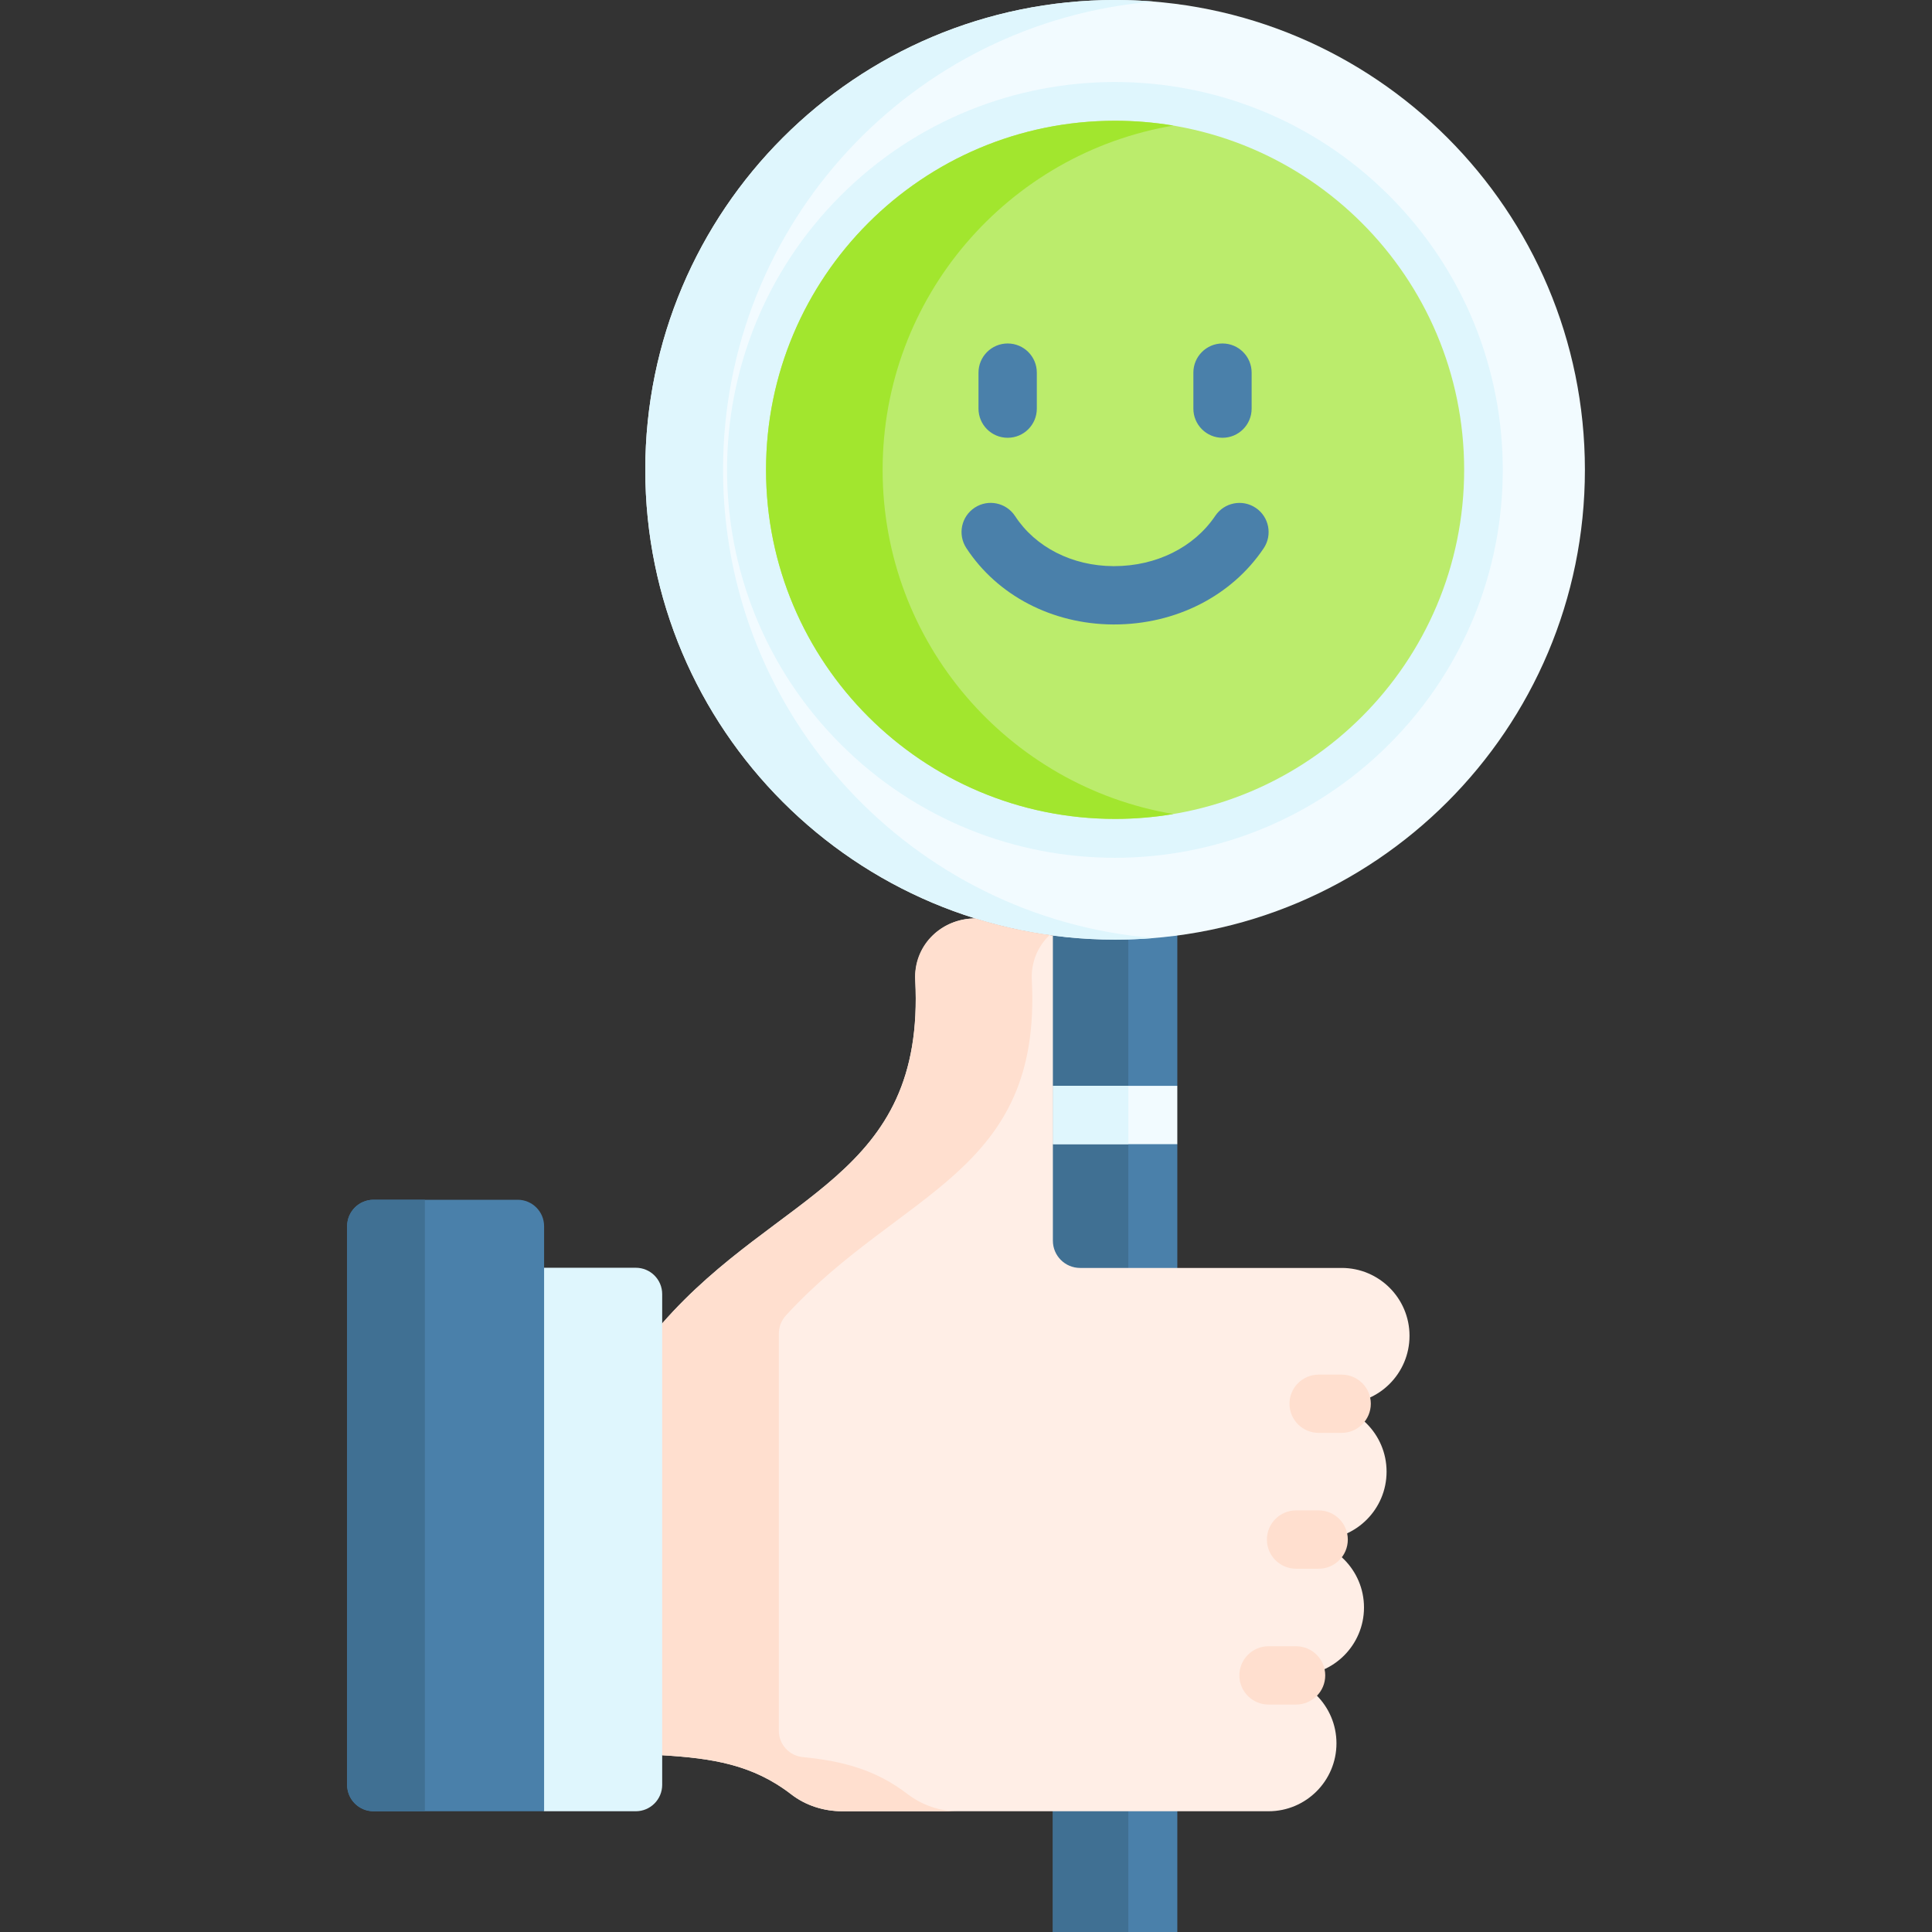
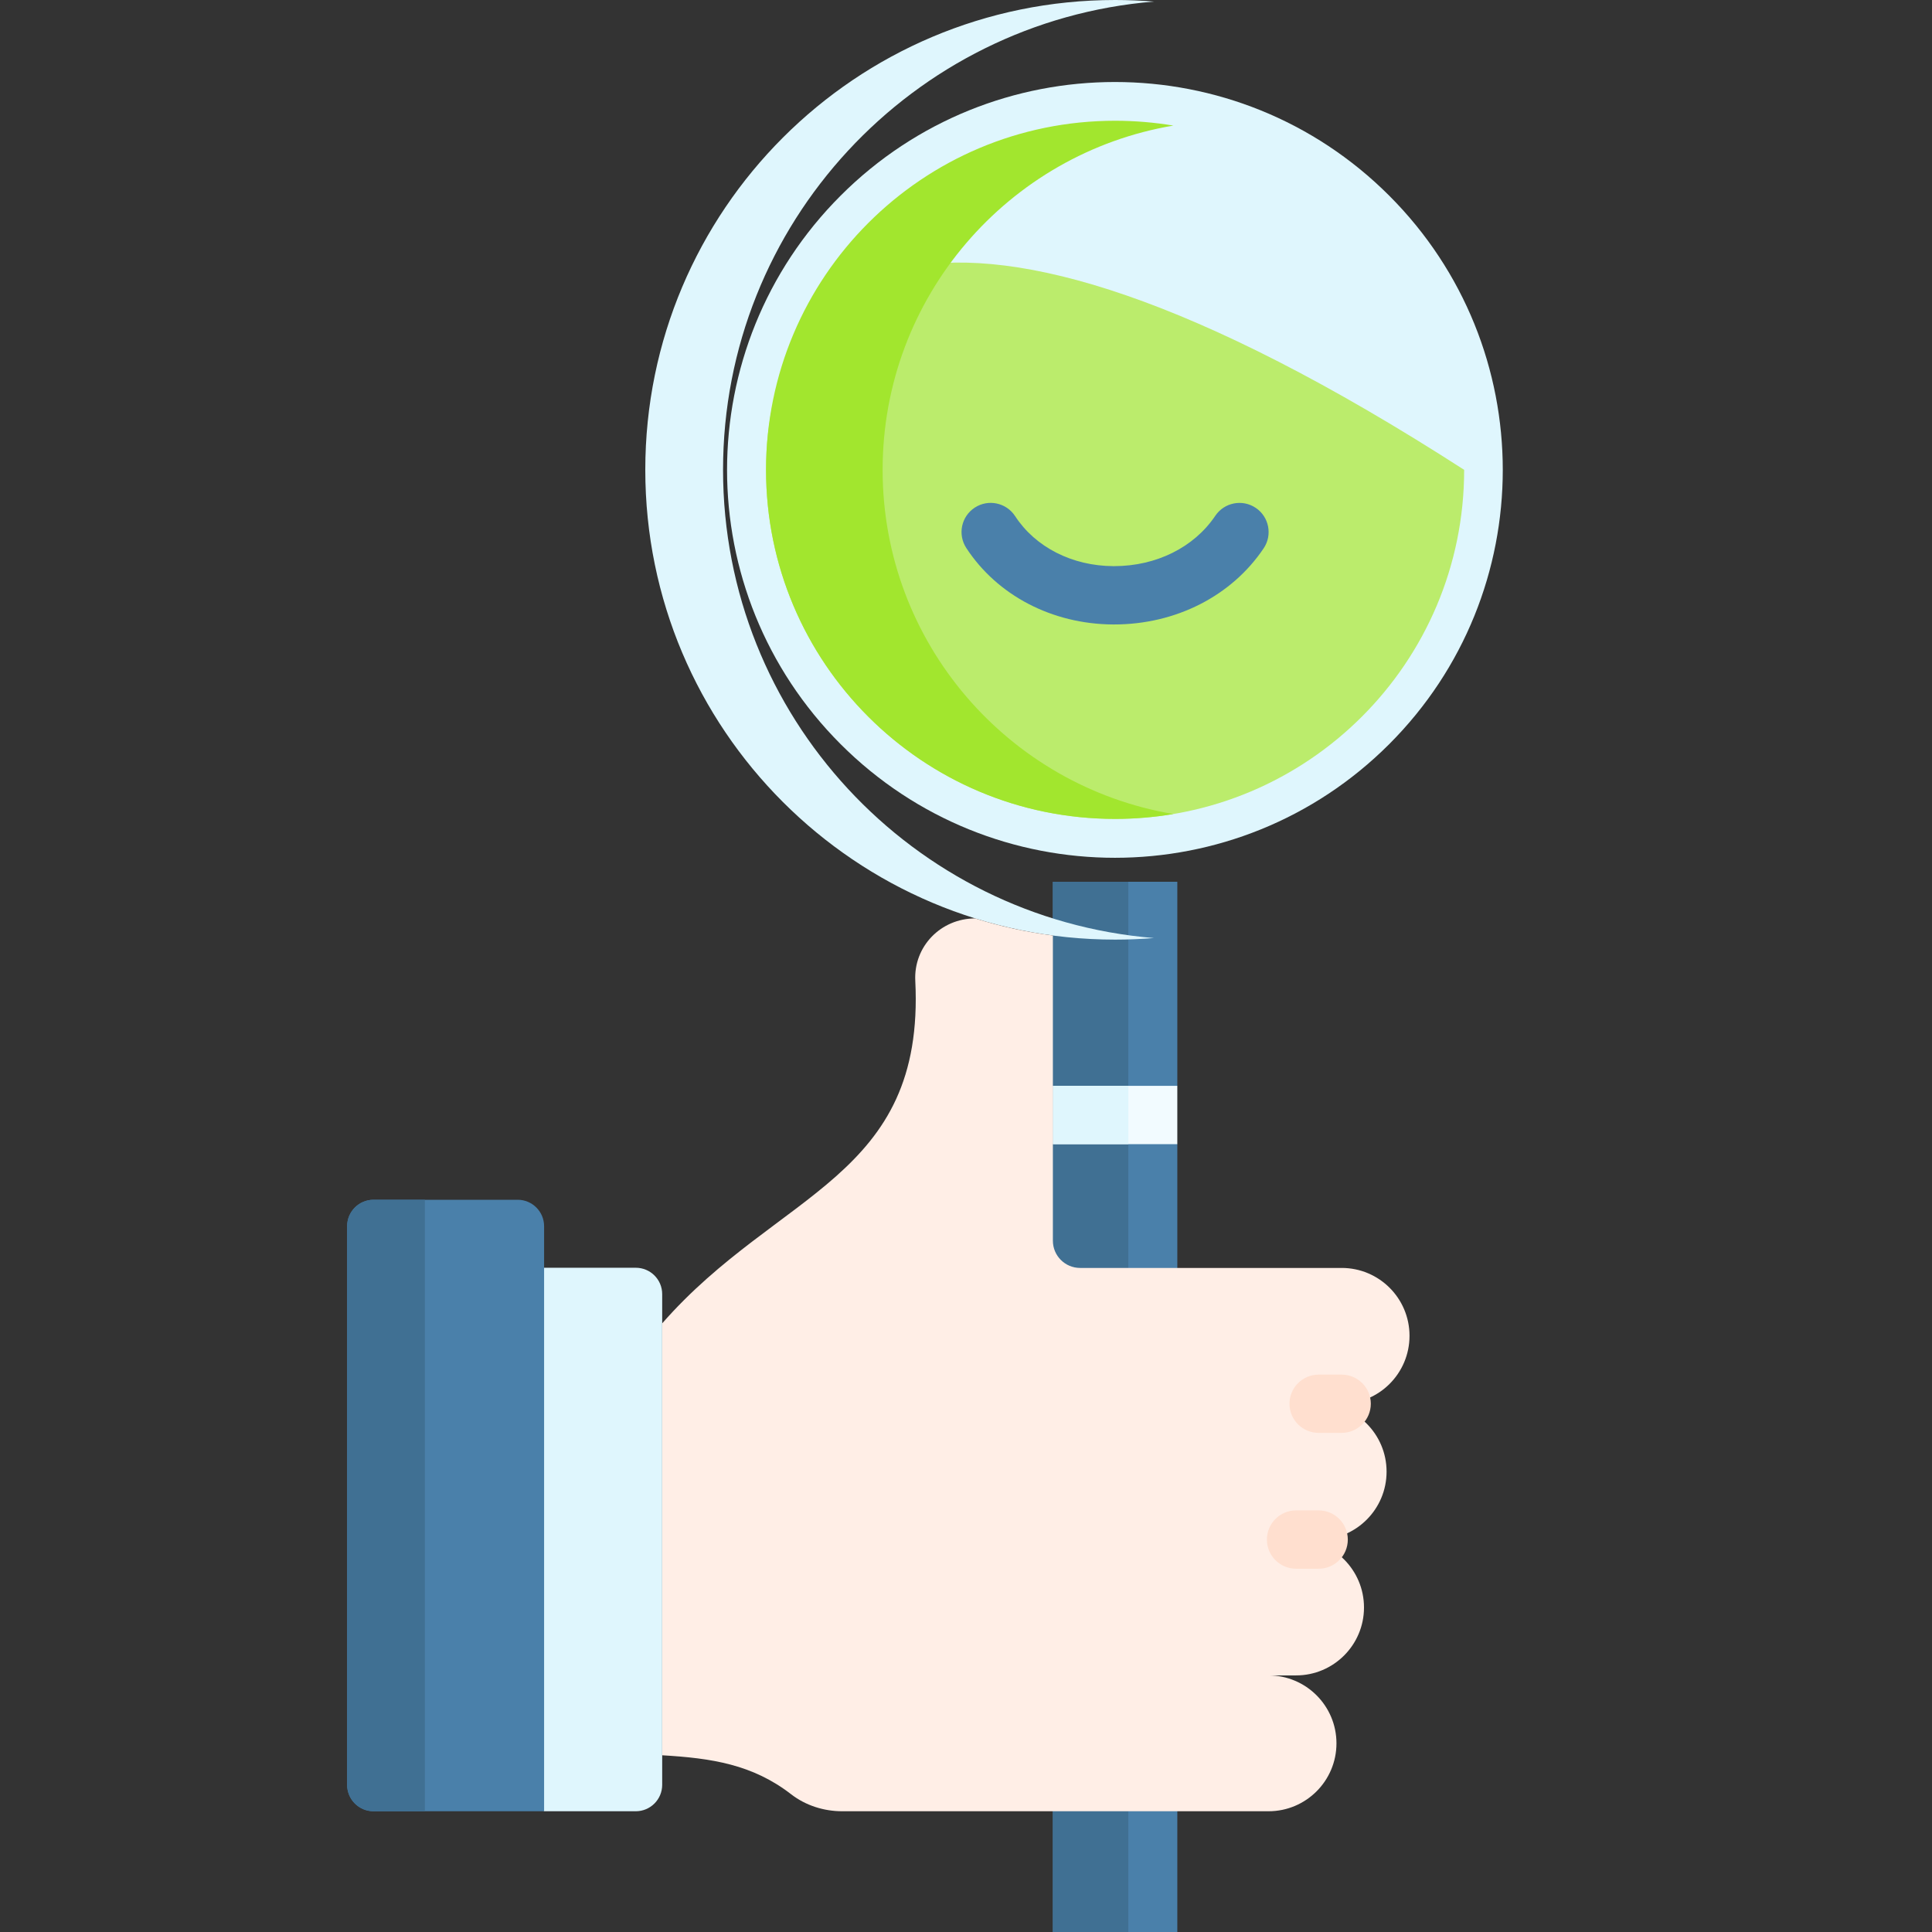
<svg xmlns="http://www.w3.org/2000/svg" width="32" height="32" viewBox="0 0 32 32" fill="none">
  <rect x="0" y="0" width="32" height="32" fill="#333333" stroke="none" />
  <g clip-path="url(#clip0)">
    <path d="M19.5 14.605V17.985L19.113 18.468L19.5 18.951V32H17.439V30L16.814 29.344V16.312L17.439 15.496V14.605H19.5Z" fill="#4A80AA" />
    <path d="M18.689 14.605V32H17.439V30L16.814 29.344V16.312L17.439 15.496V14.605H18.689Z" fill="#407093" />
-     <path d="M18.469 15.563C22.767 15.563 26.251 12.079 26.251 7.782C26.251 3.484 22.767 0 18.469 0C14.171 0 10.688 3.484 10.688 7.782C10.688 12.079 14.171 15.563 18.469 15.563Z" fill="#F2FBFF" />
    <path d="M19.113 15.537C18.901 15.554 18.686 15.563 18.47 15.563C14.172 15.563 10.688 12.079 10.688 7.782C10.688 3.484 14.172 0 18.47 0C18.686 0 18.901 0.009 19.113 0.026C15.117 0.353 11.976 3.701 11.976 7.782C11.976 11.862 15.117 15.21 19.113 15.537Z" fill="#DFF6FD" />
    <path d="M23.009 12.326C25.518 9.817 25.518 5.749 23.009 3.24C20.5 0.731 16.433 0.731 13.924 3.24C11.415 5.749 11.415 9.817 13.924 12.326C16.433 14.835 20.5 14.835 23.009 12.326Z" fill="#DFF6FD" />
-     <path d="M18.469 13.563C21.662 13.563 24.251 10.975 24.251 7.782C24.251 4.589 21.662 2 18.469 2C15.276 2 12.688 4.589 12.688 7.782C12.688 10.975 15.276 13.563 18.469 13.563Z" fill="#BBEC6C" />
+     <path d="M18.469 13.563C21.662 13.563 24.251 10.975 24.251 7.782C15.276 2 12.688 4.589 12.688 7.782C12.688 10.975 15.276 13.563 18.469 13.563Z" fill="#BBEC6C" />
    <path d="M19.435 13.483C19.121 13.536 18.798 13.564 18.469 13.564C15.276 13.564 12.688 10.975 12.688 7.782C12.688 4.589 15.276 2 18.469 2C18.798 2 19.121 2.028 19.435 2.08C16.701 2.54 14.619 4.918 14.619 7.782C14.619 10.646 16.701 13.023 19.435 13.483Z" fill="#A2E62E" />
    <path d="M17.439 17.985H19.5V18.951H17.439V17.985Z" fill="#F2FBFF" />
    <path d="M17.439 17.985H18.689V18.951H17.439V17.985Z" fill="#DFF6FD" />
    <path d="M18.453 10.343C18.446 10.343 18.439 10.343 18.432 10.343C17.426 10.336 16.519 9.863 16.005 9.077C15.859 8.853 15.921 8.554 16.145 8.408C16.368 8.262 16.667 8.325 16.813 8.548C17.149 9.063 17.757 9.373 18.438 9.377C18.443 9.377 18.448 9.377 18.453 9.377C19.152 9.377 19.777 9.066 20.129 8.543C20.278 8.322 20.578 8.263 20.799 8.412C21.02 8.56 21.079 8.861 20.93 9.082C20.399 9.872 19.474 10.343 18.453 10.343Z" fill="#4A80AA" />
-     <path d="M16.69 7.251C16.423 7.251 16.207 7.035 16.207 6.768V6.172C16.207 5.905 16.424 5.689 16.69 5.689C16.957 5.689 17.173 5.905 17.173 6.172V6.768C17.173 7.035 16.957 7.251 16.69 7.251Z" fill="#4A80AA" />
-     <path d="M20.248 7.251C19.982 7.251 19.766 7.035 19.766 6.768V6.172C19.766 5.905 19.982 5.689 20.248 5.689C20.515 5.689 20.731 5.905 20.731 6.172V6.768C20.731 7.035 20.515 7.251 20.248 7.251Z" fill="#4A80AA" />
    <path d="M22.222 21.001H17.89C17.641 21.001 17.439 20.799 17.439 20.55V15.496L17.438 15.495C16.996 15.437 16.566 15.342 16.152 15.212H16.151C15.583 15.212 15.131 15.677 15.16 16.244C15.323 19.515 12.889 19.724 10.968 21.919V29.073C11.79 29.121 12.466 29.225 13.104 29.719C13.345 29.905 13.645 30 13.95 30H21.011C21.632 30 22.136 29.496 22.136 28.875C22.136 28.254 21.632 27.75 21.011 27.75H21.467C22.088 27.75 22.592 27.246 22.592 26.625C22.592 26.004 22.088 25.5 21.467 25.5H21.841C22.462 25.5 22.966 24.997 22.966 24.375C22.966 23.754 22.462 23.25 21.841 23.25H22.222C22.843 23.25 23.346 22.747 23.346 22.125C23.346 21.504 22.843 21.001 22.222 21.001Z" fill="#FFEEE6" />
-     <path d="M17.09 16.23C17.258 19.448 14.921 19.712 13.017 21.788C12.943 21.87 12.9 21.976 12.9 22.087V28.668C12.9 28.894 13.073 29.081 13.297 29.103C13.941 29.166 14.497 29.306 15.027 29.712C15.268 29.897 15.562 30 15.866 30H13.95C13.645 30 13.345 29.906 13.104 29.719C12.465 29.225 11.79 29.122 10.969 29.072L10.344 28.469V22.606L10.969 21.919C12.892 19.722 15.329 19.515 15.159 16.231C15.158 16.213 15.157 16.196 15.157 16.179C15.157 15.635 15.6 15.213 16.152 15.213C16.549 15.337 16.961 15.429 17.384 15.488C17.202 15.662 17.089 15.905 17.089 16.179C17.089 16.196 17.09 16.213 17.09 16.23Z" fill="#FFDFCF" />
    <path d="M22.222 23.733H21.841C21.574 23.733 21.358 23.517 21.358 23.25C21.358 22.984 21.574 22.768 21.841 22.768H22.222C22.488 22.768 22.705 22.984 22.705 23.25C22.705 23.517 22.488 23.733 22.222 23.733Z" fill="#FFDFCF" />
    <path d="M21.841 25.983H21.467C21.2 25.983 20.984 25.767 20.984 25.5C20.984 25.233 21.2 25.017 21.467 25.017H21.841C22.108 25.017 22.324 25.233 22.324 25.5C22.324 25.767 22.108 25.983 21.841 25.983Z" fill="#FFDFCF" />
-     <path d="M21.467 28.233H21.011C20.744 28.233 20.528 28.017 20.528 27.75C20.528 27.483 20.744 27.267 21.011 27.267H21.467C21.733 27.267 21.95 27.483 21.95 27.75C21.95 28.017 21.733 28.233 21.467 28.233Z" fill="#FFDFCF" />
    <path d="M9.012 30H10.531C10.772 30 10.968 29.804 10.968 29.562V21.435C10.968 21.193 10.772 20.998 10.531 20.998H9.012L8.387 21.531V29.469L9.012 30Z" fill="#DFF6FD" />
    <path d="M6.187 19.872H8.575C8.816 19.872 9.012 20.068 9.012 20.31V30H6.187C5.945 30 5.75 29.804 5.75 29.562V20.31C5.75 20.068 5.945 19.872 6.187 19.872Z" fill="#4A80AA" />
    <path d="M7.037 19.872V30H6.187C5.945 30 5.749 29.804 5.749 29.563V20.31C5.749 20.068 5.945 19.872 6.187 19.872H7.037Z" fill="#407093" />
  </g>
  <defs>
    <clipPath id="clip0">
      <rect width="32" height="32" fill="white" />
    </clipPath>
  </defs>
</svg>